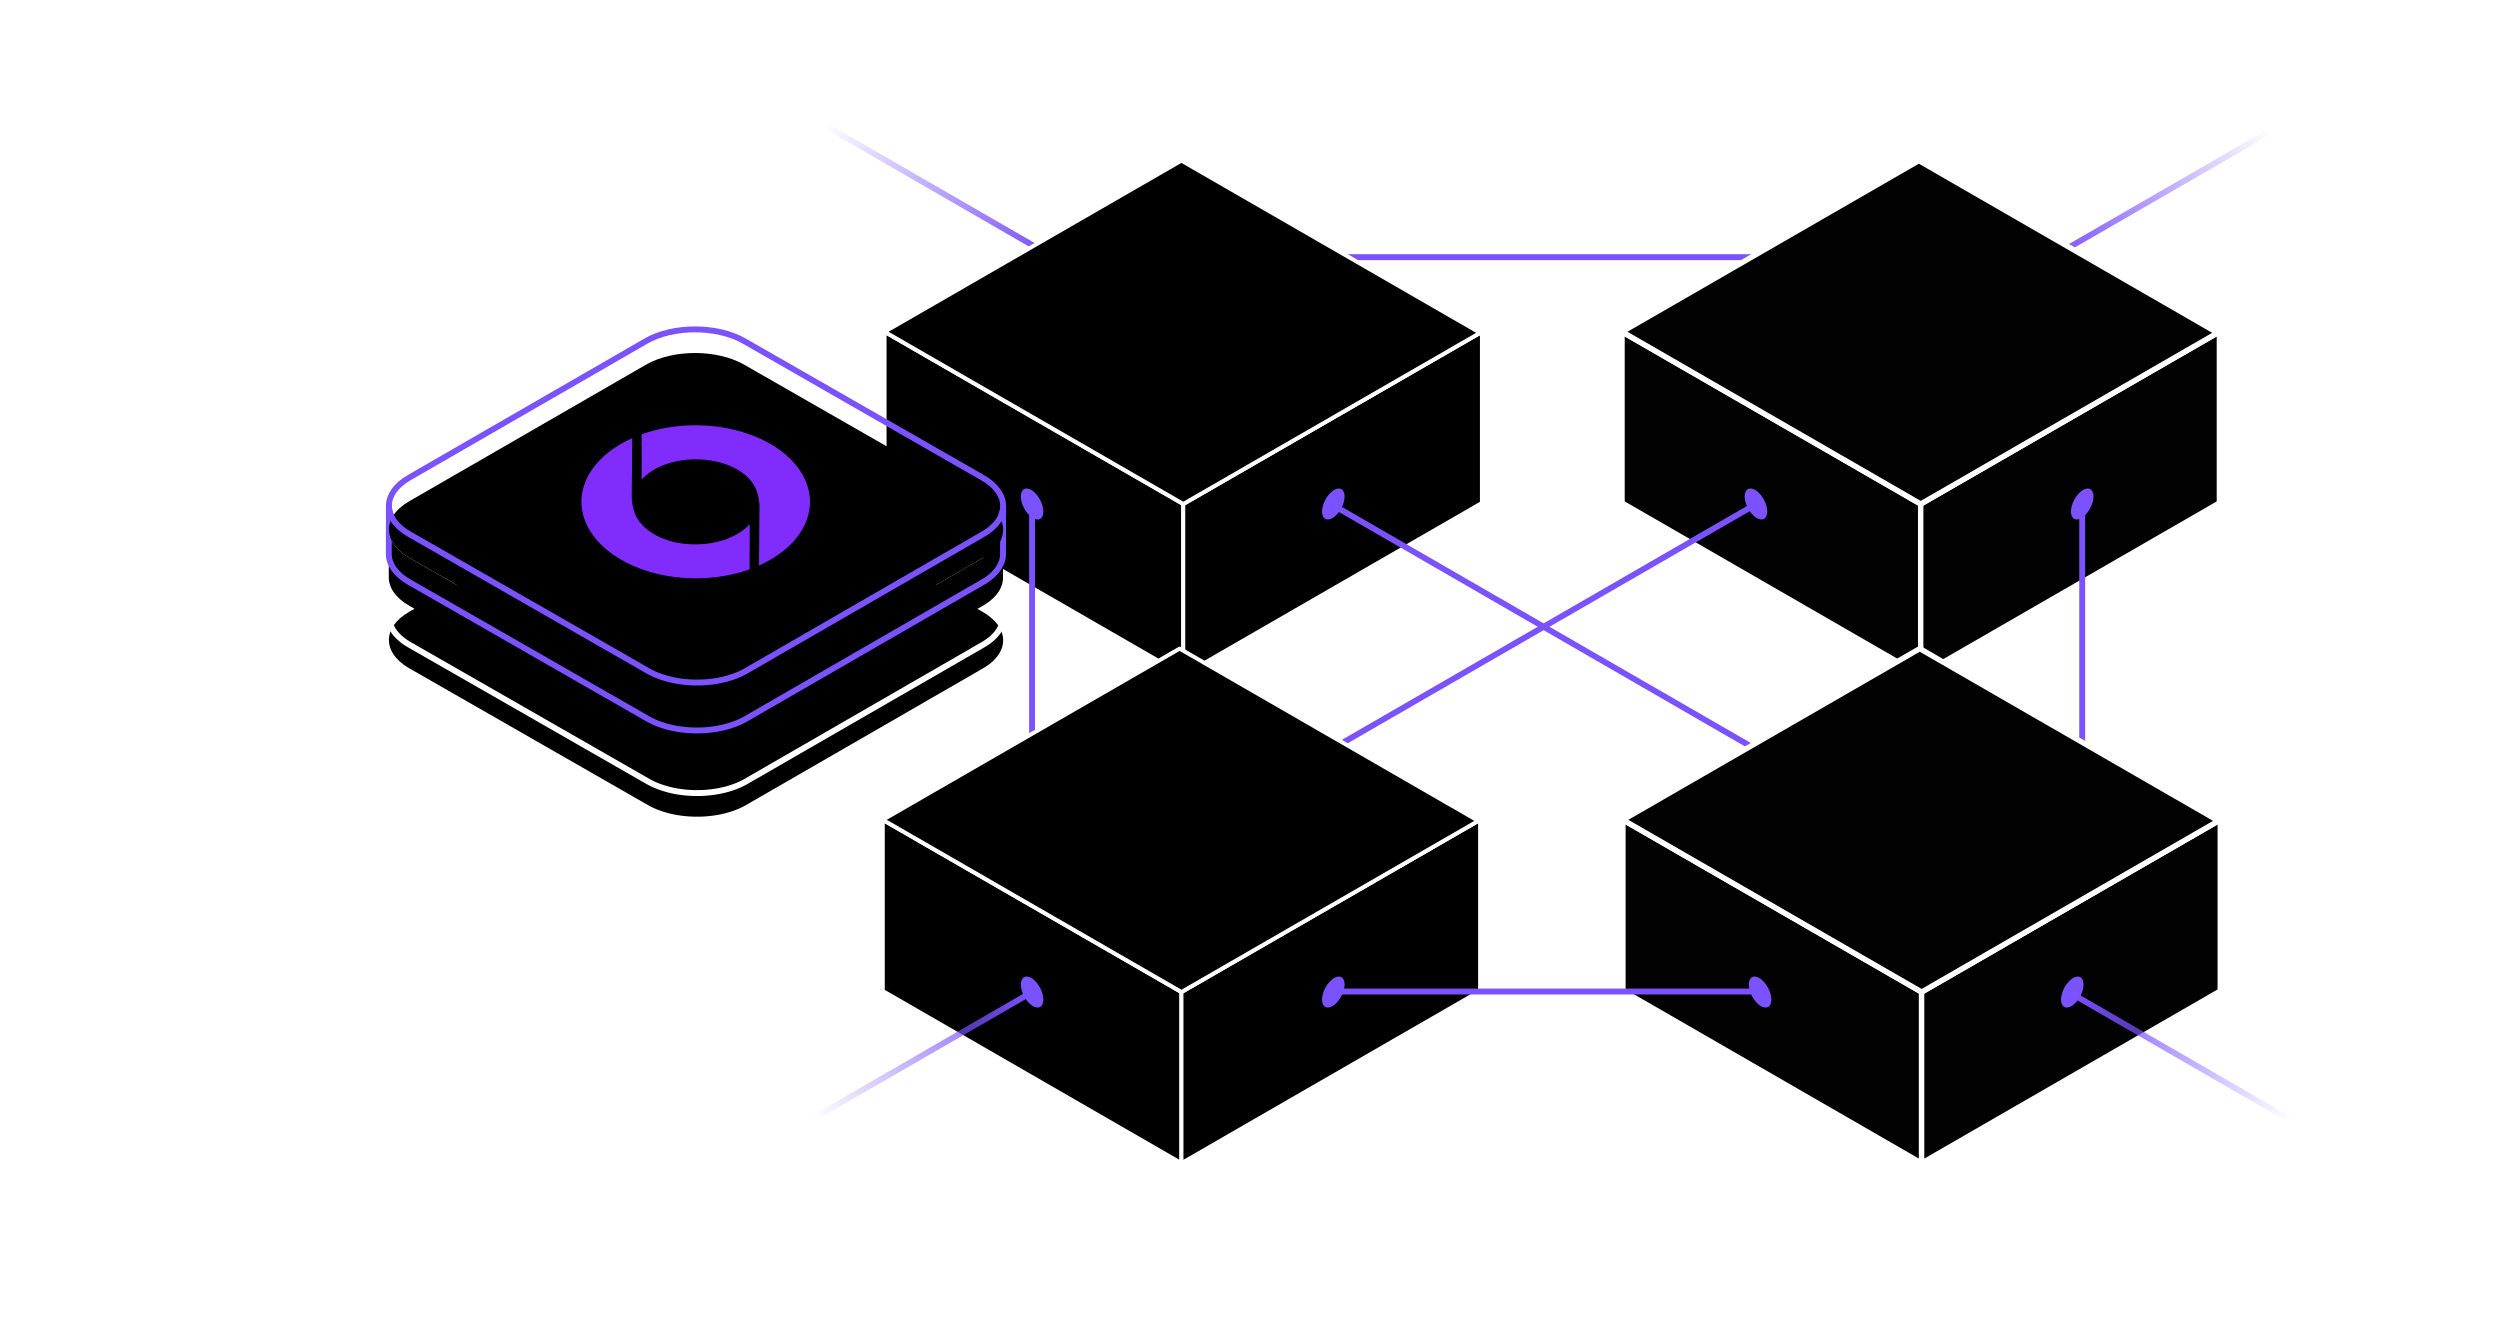
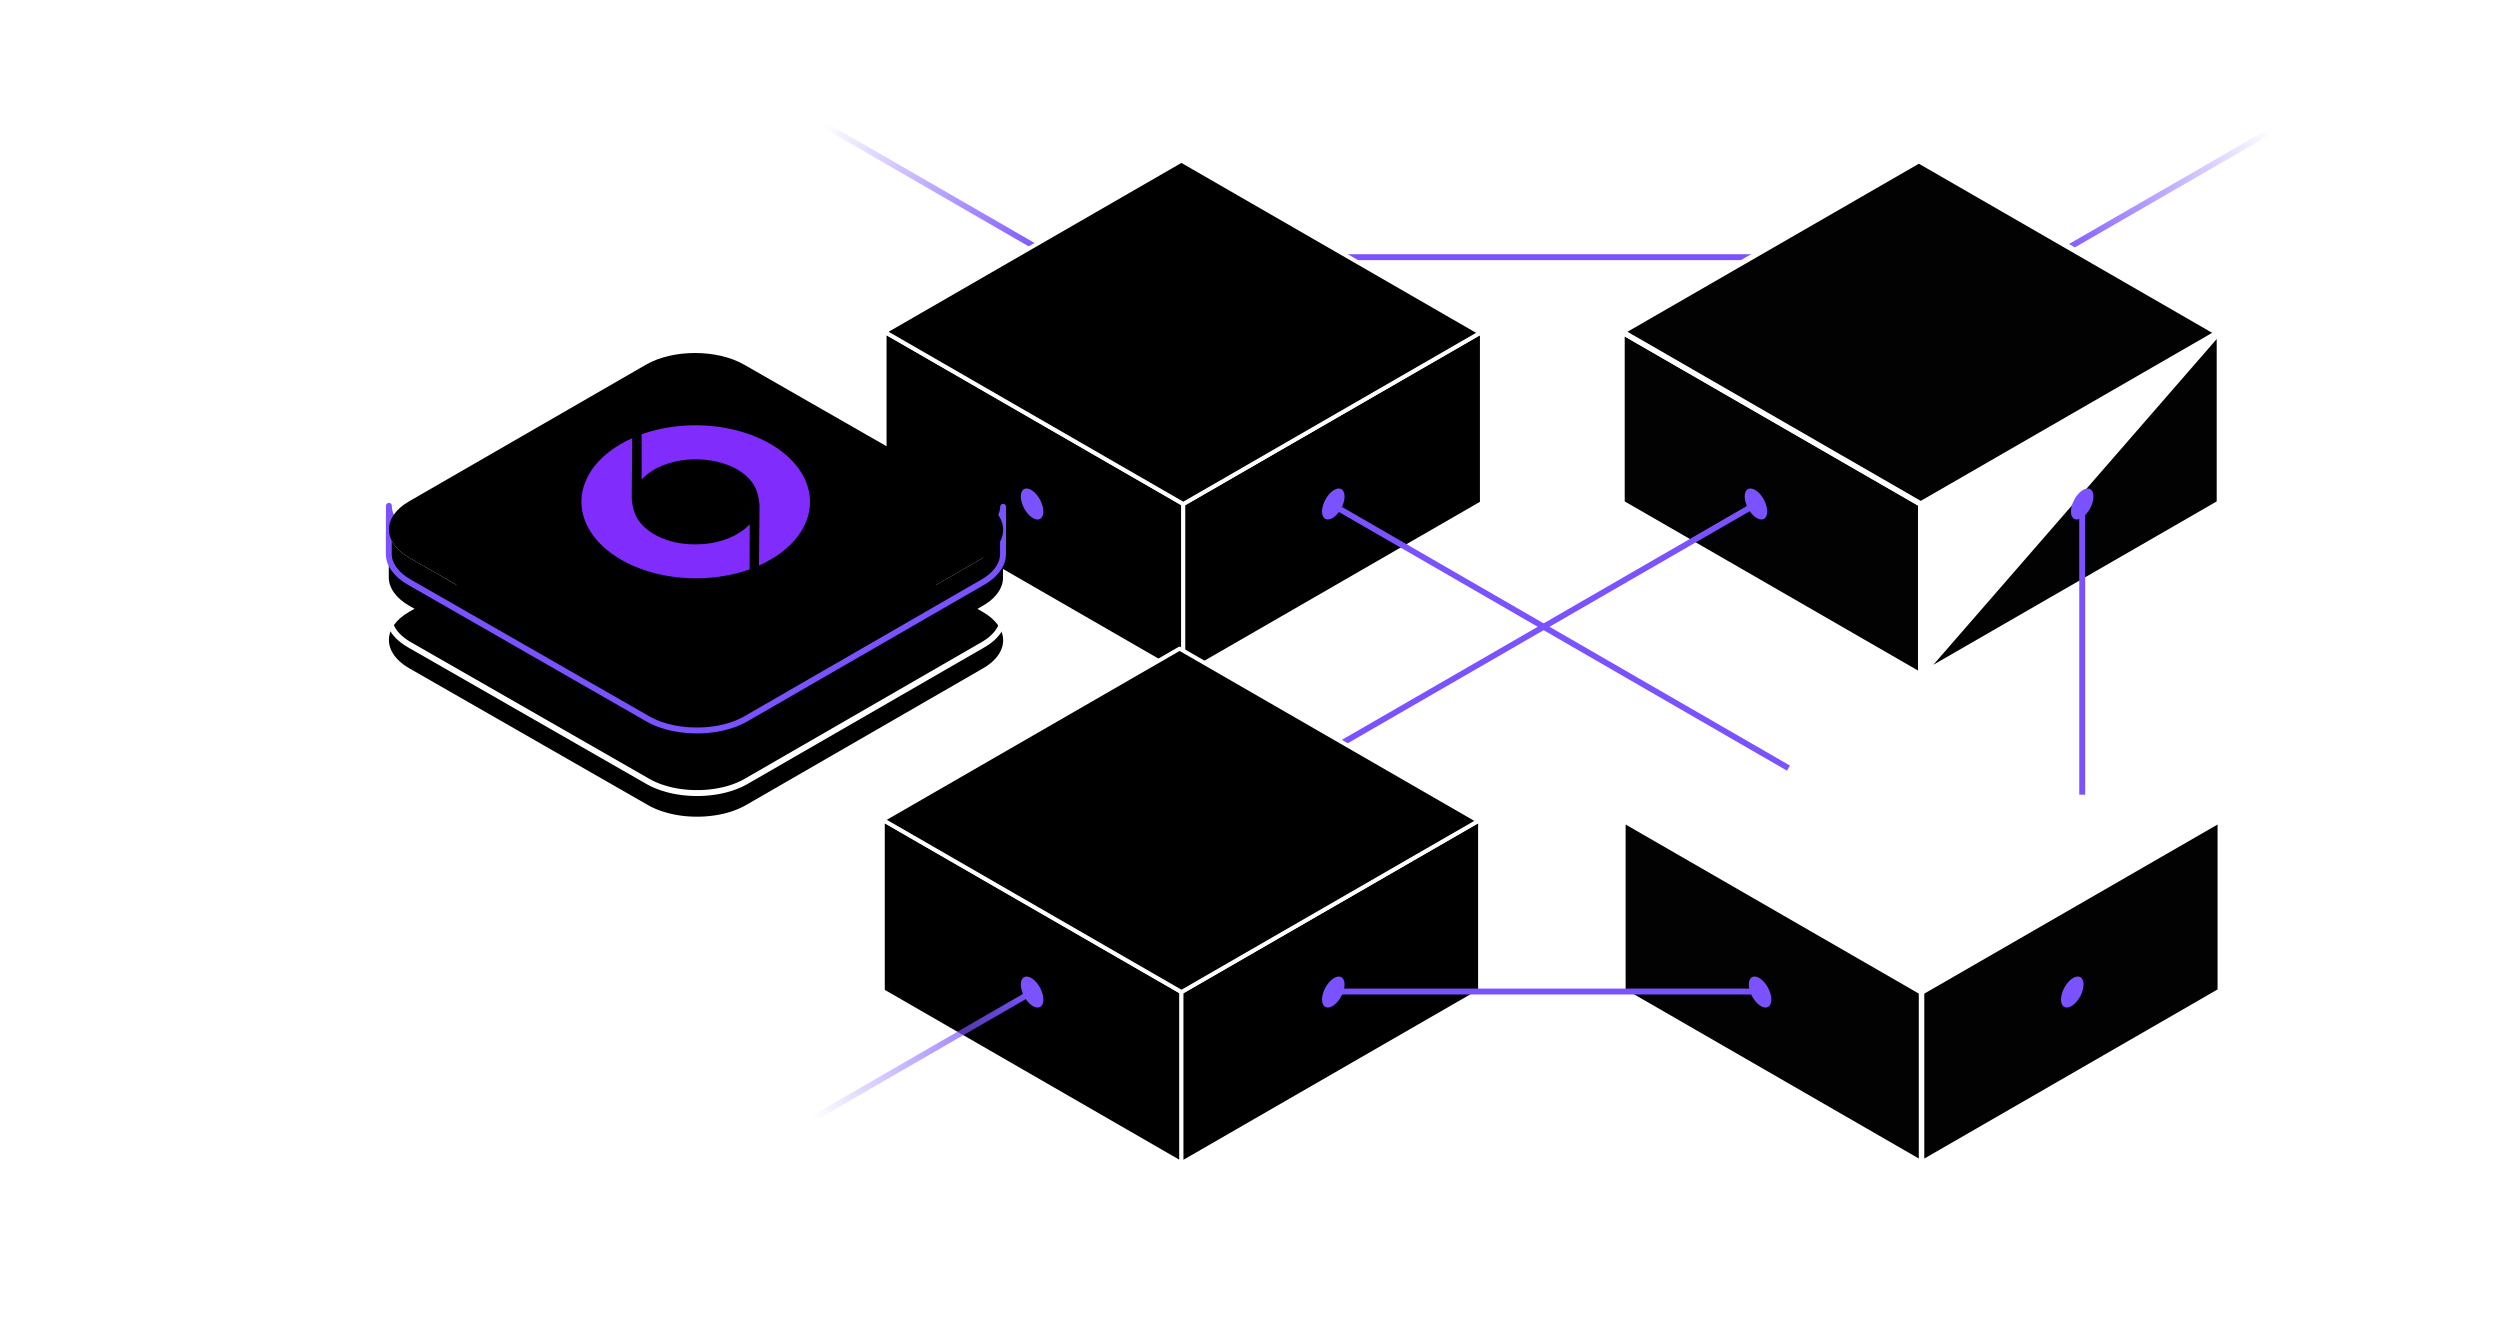
<svg xmlns="http://www.w3.org/2000/svg" width="463" height="248" viewBox="0 0 463 248" fill="none">
  <path d="M244.839 47.629L325.791 47.629" stroke="#7A52FF" stroke-width="1.094" />
  <path d="M425.254 21.525L380.04 47.629" stroke="url(#paint0_linear_10648_9960)" stroke-width="1.094" />
  <path d="M355.711 125.049L300.397 93.152V61.451L355.711 93.348V125.049Z" fill="#020202" stroke="white" stroke-linecap="round" stroke-linejoin="round" />
  <ellipse cx="2.511" cy="2.511" rx="2.511" ry="2.511" transform="matrix(0.832 0.555 0 1 323.114 89.437)" fill="#7A52FF" />
  <path d="M239.897 142.625L325.894 92.975" stroke="#7A52FF" stroke-width="1.094" />
-   <path d="M411.032 93.152L355.711 125.049V93.348L411.032 61.451V93.152Z" fill="#020202" stroke="white" stroke-linecap="round" stroke-linejoin="round" />
+   <path d="M411.032 93.152L355.711 125.049L411.032 61.451V93.152Z" fill="#020202" stroke="white" stroke-linecap="round" stroke-linejoin="round" />
  <ellipse cx="2.511" cy="2.511" rx="2.511" ry="2.511" transform="matrix(0.832 -0.555 0 1 383.536 92.223)" fill="#7A52FF" />
  <path d="M385.626 94.247V147.175" stroke="#7A52FF" stroke-width="1.094" />
  <path d="M355.725 93.341L300.404 61.444L355.375 29.743L410.696 61.64L355.725 93.341Z" fill="#020202" stroke="white" stroke-linecap="round" stroke-linejoin="round" />
  <path d="M148.016 20.465L193.23 46.569" stroke="url(#paint1_linear_10648_9960)" stroke-width="1.094" />
  <path d="M219.139 125.049L163.818 93.152V61.451L219.139 93.348V125.049Z" fill="black" stroke="white" stroke-width="0.744" stroke-linecap="round" stroke-linejoin="round" />
  <ellipse cx="2.511" cy="2.511" rx="2.511" ry="2.511" transform="matrix(0.832 0.555 0 1 189.052 89.437)" fill="#7A52FF" />
-   <path d="M191.141 93.341V146.269" stroke="#7A52FF" stroke-width="1.094" />
  <path d="M274.454 93.152L219.14 125.049V93.348L274.454 61.451V93.152Z" fill="black" stroke="white" stroke-width="0.744" stroke-linecap="round" stroke-linejoin="round" />
  <ellipse cx="2.511" cy="2.511" rx="2.511" ry="2.511" transform="matrix(0.832 -0.555 0 1 244.839 92.223)" fill="#7A52FF" />
  <path d="M246.82 93.528L331.225 142.259" stroke="#7A52FF" stroke-width="1.094" />
  <path d="M219.146 93.341L163.832 61.444L218.796 29.743L274.117 61.64L219.146 93.341Z" fill="black" stroke="white" stroke-width="0.744" stroke-linecap="round" stroke-linejoin="round" />
  <path d="M355.88 215.433L300.566 183.536V151.835L355.88 183.732V215.433Z" fill="#020202" stroke="white" stroke-linecap="round" stroke-linejoin="round" />
  <ellipse cx="2.511" cy="2.511" rx="2.511" ry="2.511" transform="matrix(0.832 0.555 0 1 323.875 179.821)" fill="#7A52FF" />
  <path d="M411.193 183.536L355.879 215.433V183.732L411.193 151.835V183.536Z" fill="#020202" stroke="white" stroke-linecap="round" stroke-linejoin="round" />
  <ellipse cx="2.511" cy="2.511" rx="2.511" ry="2.511" transform="matrix(0.832 -0.555 0 1 381.697 182.607)" fill="#7A52FF" />
-   <path d="M429.001 210.206L383.787 184.101" stroke="url(#paint2_linear_10648_9960)" stroke-width="1.094" />
-   <path d="M355.886 183.726L300.572 151.829L355.542 120.128L410.856 152.025L355.886 183.726Z" fill="#020202" stroke="white" stroke-linecap="round" stroke-linejoin="round" />
  <path d="M218.803 215.434L163.489 183.536V151.835L218.803 183.733V215.434Z" fill="black" stroke="white" stroke-width="0.744" stroke-linecap="round" stroke-linejoin="round" />
  <ellipse cx="2.511" cy="2.511" rx="2.511" ry="2.511" transform="matrix(0.832 0.555 0 1 189.056 179.821)" fill="#7A52FF" />
  <path d="M145.932 209.83L191.146 183.725" stroke="url(#paint3_linear_10648_9960)" stroke-width="1.094" />
  <path d="M274.117 183.536L218.803 215.434V183.733L274.117 151.835V183.536Z" fill="black" stroke="white" stroke-width="0.744" stroke-linecap="round" stroke-linejoin="round" />
  <ellipse cx="2.511" cy="2.511" rx="2.511" ry="2.511" transform="matrix(0.832 -0.555 0 1 244.84 182.607)" fill="#7A52FF" />
  <path d="M218.81 183.725L163.496 151.828L218.466 120.127L273.78 152.024L218.81 183.725Z" fill="black" stroke="white" stroke-width="0.744" stroke-linecap="round" stroke-linejoin="round" />
  <path d="M247.648 183.633H325.204" stroke="#7A52FF" stroke-width="1.094" />
  <g filter="url(#filter0_i_10648_9960)">
    <path d="M185.782 114.212C185.782 114.271 185.782 114.33 185.777 114.388C185.775 114.443 185.771 114.495 185.767 114.547V114.552C185.767 114.552 185.767 114.569 185.764 114.578C185.76 114.639 185.753 114.7 185.745 114.761C185.745 114.772 185.745 114.78 185.74 114.791C185.736 114.828 185.729 114.868 185.723 114.905C185.718 114.937 185.712 114.972 185.705 115.005C185.701 115.031 185.696 115.055 185.69 115.081C185.69 115.085 185.69 115.088 185.69 115.092C185.679 115.146 185.666 115.203 185.652 115.257C185.652 115.26 185.65 115.264 185.65 115.268C185.646 115.286 185.641 115.303 185.635 115.323C185.635 115.327 185.633 115.329 185.633 115.334C185.626 115.362 185.62 115.39 185.611 115.419C185.609 115.423 185.606 115.427 185.606 115.432C185.573 115.547 185.534 115.662 185.49 115.776C185.446 115.898 185.394 116.017 185.339 116.135C185.315 116.183 185.293 116.231 185.268 116.279C185.236 116.346 185.2 116.412 185.163 116.475C185.159 116.483 185.152 116.494 185.148 116.503C185.121 116.549 185.095 116.592 185.069 116.636C185.067 116.638 185.067 116.642 185.064 116.645C185.036 116.69 185.007 116.736 184.977 116.782C184.968 116.799 184.957 116.817 184.946 116.832C184.939 116.843 184.931 116.854 184.924 116.865C184.902 116.897 184.878 116.928 184.856 116.96C184.808 117.034 184.753 117.106 184.698 117.178C184.691 117.185 184.687 117.193 184.683 117.2L184.672 117.211C184.672 117.211 184.67 117.215 184.667 117.217C184.661 117.226 184.654 117.235 184.645 117.244C184.632 117.263 184.617 117.283 184.601 117.3C184.503 117.424 184.4 117.544 184.288 117.664L184.215 117.742C184.202 117.757 184.189 117.771 184.176 117.784L184.123 117.836C184.108 117.853 184.092 117.869 184.077 117.884C183.998 117.962 183.917 118.041 183.831 118.119C183.792 118.154 183.752 118.189 183.713 118.224C183.693 118.241 183.673 118.258 183.654 118.276C183.634 118.293 183.612 118.311 183.592 118.328C183.573 118.348 183.551 118.365 183.531 118.38C183.511 118.398 183.489 118.415 183.469 118.433C183.419 118.474 183.368 118.513 183.316 118.555H183.314C183.303 118.565 183.289 118.574 183.279 118.585C183.224 118.629 183.167 118.672 183.107 118.716C183.099 118.72 183.09 118.729 183.079 118.735C183.026 118.774 182.974 118.812 182.921 118.851C182.917 118.853 182.912 118.857 182.908 118.859C182.906 118.862 182.903 118.862 182.903 118.862C182.899 118.866 182.895 118.866 182.892 118.868C182.886 118.875 182.879 118.879 182.873 118.886H182.87C182.796 118.938 182.719 118.99 182.64 119.042C182.592 119.073 182.546 119.103 182.497 119.134C182.469 119.153 182.44 119.171 182.412 119.186C182.392 119.199 182.375 119.21 182.355 119.223C182.329 119.241 182.3 119.258 182.271 119.275C182.247 119.288 182.225 119.302 182.201 119.317C182.151 119.347 182.098 119.378 182.045 119.408L138.183 144.71C138.102 144.755 138.021 144.803 137.937 144.847C137.861 144.89 137.782 144.932 137.705 144.971C137.624 145.014 137.54 145.056 137.459 145.097C137.376 145.139 137.292 145.178 137.209 145.217C137.172 145.234 137.137 145.252 137.099 145.269C137.082 145.276 137.064 145.284 137.047 145.293C136.974 145.326 136.902 145.359 136.829 145.389C136.715 145.439 136.599 145.487 136.483 145.535C136.292 145.613 136.097 145.687 135.899 145.757C135.809 145.79 135.719 145.82 135.627 145.853C135.539 145.883 135.449 145.912 135.359 145.942C135.335 145.949 135.309 145.957 135.283 145.966C135.21 145.988 135.14 146.01 135.068 146.031C135.028 146.045 134.991 146.055 134.951 146.066C134.826 146.103 134.701 146.138 134.576 146.173C134.458 146.203 134.341 146.234 134.223 146.264C134.203 146.269 134.183 146.275 134.164 146.28C133.896 146.345 133.624 146.406 133.35 146.46C133.26 146.48 133.172 146.497 133.082 146.515C133.029 146.524 132.977 146.532 132.924 146.543C132.788 146.567 132.65 146.591 132.512 146.611C132.391 146.633 132.27 146.65 132.147 146.665C131.989 146.689 131.832 146.709 131.671 146.726C131.586 146.737 131.498 146.748 131.41 146.754C131.355 146.761 131.301 146.768 131.246 146.772C131.022 146.796 130.796 146.813 130.57 146.829C130.333 146.844 130.094 146.857 129.855 146.866C129.85 146.863 129.846 146.866 129.842 146.866C129.488 146.876 129.137 146.879 128.784 146.874C128.635 146.872 128.486 146.87 128.336 146.863C128.286 146.863 128.236 146.861 128.183 146.859C128.126 146.857 128.067 146.852 128.01 146.85C127.992 146.85 127.977 146.848 127.959 146.848C127.834 146.842 127.709 146.835 127.584 146.826C127.569 146.826 127.555 146.824 127.54 146.824C127.523 146.822 127.507 146.822 127.49 146.82C127.408 146.815 127.327 146.809 127.248 146.802C127.244 146.8 127.239 146.8 127.235 146.8C127.15 146.794 127.064 146.785 126.981 146.776C126.956 146.774 126.932 146.772 126.908 146.77C126.818 146.761 126.728 146.752 126.638 146.744C126.619 146.739 126.601 146.737 126.583 146.735C126.504 146.726 126.426 146.717 126.349 146.707C126.333 146.707 126.318 146.704 126.303 146.702C126.105 146.676 125.908 146.65 125.712 146.619C125.517 146.589 125.322 146.554 125.129 146.519C125.105 146.515 125.081 146.511 125.056 146.506C124.962 146.489 124.87 146.471 124.778 146.452L124.62 146.419C124.58 146.41 124.541 146.402 124.501 146.393C124.317 146.352 124.137 146.31 123.955 146.264C123.861 146.241 123.764 146.217 123.668 146.19C123.308 146.095 122.95 145.988 122.604 145.872C122.492 145.835 122.382 145.796 122.272 145.757C122.182 145.724 122.092 145.692 122.002 145.657C121.917 145.624 121.831 145.592 121.748 145.559C121.656 145.522 121.564 145.485 121.474 145.446C121.386 145.409 121.3 145.372 121.215 145.335C121.127 145.295 121.044 145.256 120.958 145.217C120.894 145.189 120.833 145.158 120.769 145.128C120.715 145.102 120.66 145.075 120.607 145.047C120.493 144.99 120.381 144.932 120.271 144.871C120.173 144.818 120.074 144.764 119.977 144.71L75.825 119.406C74.954 118.907 74.233 118.354 73.662 117.768C73.506 117.607 73.362 117.444 73.228 117.281C73.14 117.169 73.054 117.058 72.975 116.947C72.857 116.78 72.749 116.61 72.653 116.438C72.589 116.322 72.53 116.209 72.475 116.091C72.175 115.456 72.025 114.802 72.025 114.149C72.025 112.263 73.272 110.379 75.766 108.94L119.629 83.638C124.64 80.749 132.79 80.749 137.832 83.638L181.984 108.94C184.523 110.394 185.788 112.304 185.782 114.21V114.212Z" fill="black" />
  </g>
  <path d="M185.782 114.212C185.782 114.271 185.782 114.33 185.777 114.388C185.775 114.443 185.771 114.495 185.767 114.547V114.552C185.767 114.552 185.767 114.569 185.764 114.578C185.76 114.639 185.753 114.7 185.745 114.761C185.745 114.772 185.745 114.78 185.74 114.791C185.736 114.828 185.729 114.868 185.723 114.905C185.718 114.937 185.712 114.972 185.705 115.005C185.701 115.031 185.696 115.055 185.69 115.081C185.69 115.085 185.69 115.088 185.69 115.092C185.679 115.146 185.666 115.203 185.652 115.257C185.652 115.26 185.65 115.264 185.65 115.268C185.646 115.286 185.641 115.303 185.635 115.323C185.635 115.327 185.633 115.329 185.633 115.334C185.626 115.362 185.62 115.39 185.611 115.419C185.609 115.423 185.606 115.427 185.606 115.432C185.573 115.547 185.534 115.662 185.49 115.776C185.446 115.898 185.394 116.017 185.339 116.135C185.315 116.183 185.293 116.231 185.268 116.279C185.236 116.346 185.2 116.412 185.163 116.475C185.159 116.483 185.152 116.494 185.148 116.503C185.121 116.549 185.095 116.592 185.069 116.636C185.067 116.638 185.067 116.642 185.064 116.645C185.036 116.69 185.007 116.736 184.977 116.782C184.968 116.799 184.957 116.817 184.946 116.832C184.939 116.843 184.931 116.854 184.924 116.865C184.902 116.897 184.878 116.928 184.856 116.96C184.808 117.034 184.753 117.106 184.698 117.178C184.691 117.185 184.687 117.193 184.683 117.2L184.672 117.211C184.672 117.211 184.67 117.215 184.667 117.217C184.661 117.226 184.654 117.235 184.645 117.244C184.632 117.263 184.617 117.283 184.601 117.3C184.503 117.424 184.4 117.544 184.288 117.664L184.215 117.742C184.202 117.757 184.189 117.771 184.176 117.784L184.123 117.836C184.108 117.853 184.092 117.869 184.077 117.884C183.998 117.962 183.917 118.041 183.831 118.119C183.792 118.154 183.752 118.189 183.713 118.224C183.693 118.241 183.673 118.258 183.654 118.276C183.634 118.293 183.612 118.311 183.592 118.328C183.573 118.348 183.551 118.365 183.531 118.38C183.511 118.398 183.489 118.415 183.469 118.433C183.419 118.474 183.368 118.513 183.316 118.555H183.314C183.303 118.565 183.289 118.574 183.279 118.585C183.224 118.629 183.167 118.672 183.107 118.716C183.099 118.72 183.09 118.729 183.079 118.735C183.026 118.774 182.974 118.812 182.921 118.851C182.917 118.853 182.912 118.857 182.908 118.859C182.906 118.862 182.903 118.862 182.903 118.862C182.899 118.866 182.895 118.866 182.892 118.868C182.886 118.875 182.879 118.879 182.873 118.886H182.87C182.796 118.938 182.719 118.99 182.64 119.042C182.592 119.073 182.546 119.103 182.497 119.134C182.469 119.153 182.44 119.171 182.412 119.186C182.392 119.199 182.375 119.21 182.355 119.223C182.329 119.241 182.3 119.258 182.271 119.275C182.247 119.288 182.225 119.302 182.201 119.317C182.151 119.347 182.098 119.378 182.045 119.408L138.183 144.71C138.102 144.755 138.021 144.803 137.937 144.847C137.861 144.89 137.782 144.932 137.705 144.971C137.624 145.014 137.54 145.056 137.459 145.097C137.376 145.139 137.292 145.178 137.209 145.217C137.172 145.234 137.137 145.252 137.099 145.269C137.082 145.276 137.064 145.284 137.047 145.293C136.974 145.326 136.902 145.359 136.829 145.389C136.715 145.439 136.599 145.487 136.483 145.535C136.292 145.613 136.097 145.687 135.899 145.757C135.809 145.79 135.719 145.82 135.627 145.853C135.539 145.883 135.449 145.912 135.359 145.942C135.335 145.949 135.309 145.957 135.283 145.966C135.21 145.988 135.14 146.01 135.068 146.031C135.028 146.045 134.991 146.055 134.951 146.066C134.826 146.103 134.701 146.138 134.576 146.173C134.458 146.203 134.341 146.234 134.223 146.264C134.203 146.269 134.183 146.275 134.164 146.28C133.896 146.345 133.624 146.406 133.35 146.46C133.26 146.48 133.172 146.497 133.082 146.515C133.029 146.524 132.977 146.532 132.924 146.543C132.788 146.567 132.65 146.591 132.512 146.611C132.391 146.633 132.27 146.65 132.147 146.665C131.989 146.689 131.832 146.709 131.671 146.726C131.586 146.737 131.498 146.748 131.41 146.754C131.355 146.761 131.301 146.768 131.246 146.772C131.022 146.796 130.796 146.813 130.57 146.829C130.333 146.844 130.094 146.857 129.855 146.866C129.85 146.863 129.846 146.866 129.842 146.866C129.488 146.876 129.137 146.879 128.784 146.874C128.635 146.872 128.486 146.87 128.336 146.863C128.286 146.863 128.236 146.861 128.183 146.859C128.126 146.857 128.067 146.852 128.01 146.85C127.992 146.85 127.977 146.848 127.959 146.848C127.834 146.842 127.709 146.835 127.584 146.826C127.569 146.826 127.555 146.824 127.54 146.824C127.523 146.822 127.507 146.822 127.49 146.82C127.408 146.815 127.327 146.809 127.248 146.802C127.244 146.8 127.239 146.8 127.235 146.8C127.15 146.794 127.064 146.785 126.981 146.776C126.956 146.774 126.932 146.772 126.908 146.77C126.818 146.761 126.728 146.752 126.638 146.744C126.619 146.739 126.601 146.737 126.583 146.735C126.504 146.726 126.426 146.717 126.349 146.707C126.333 146.707 126.318 146.704 126.303 146.702C126.105 146.676 125.908 146.65 125.712 146.619C125.517 146.589 125.322 146.554 125.129 146.519C125.105 146.515 125.081 146.511 125.056 146.506C124.962 146.489 124.87 146.471 124.778 146.452L124.62 146.419C124.58 146.41 124.541 146.402 124.501 146.393C124.317 146.352 124.137 146.31 123.955 146.264C123.861 146.241 123.764 146.217 123.668 146.19C123.308 146.095 122.95 145.988 122.604 145.872C122.492 145.835 122.382 145.796 122.272 145.757C122.182 145.724 122.092 145.692 122.002 145.657C121.917 145.624 121.831 145.592 121.748 145.559C121.656 145.522 121.564 145.485 121.474 145.446C121.386 145.409 121.3 145.372 121.215 145.335C121.127 145.295 121.044 145.256 120.958 145.217C120.894 145.189 120.833 145.158 120.769 145.128C120.715 145.102 120.66 145.075 120.607 145.047C120.493 144.99 120.381 144.932 120.271 144.871C120.173 144.818 120.074 144.764 119.977 144.71L75.825 119.406C74.954 118.907 74.233 118.354 73.662 117.768C73.506 117.607 73.362 117.444 73.228 117.281C73.14 117.169 73.054 117.058 72.975 116.947C72.857 116.78 72.749 116.61 72.653 116.438C72.589 116.322 72.53 116.209 72.475 116.091C72.175 115.456 72.025 114.802 72.025 114.149C72.025 112.263 73.272 110.379 75.766 108.94L119.629 83.638C124.64 80.749 132.79 80.749 137.832 83.638L181.984 108.94C184.523 110.394 185.788 112.304 185.782 114.21V114.212Z" stroke="white" stroke-width="1.094" stroke-miterlimit="10" stroke-linejoin="round" />
  <g filter="url(#filter1_i_10648_9960)">
    <path d="M185.782 93.857V93.876L185.777 95.074L185.757 102.618C185.757 102.644 185.757 102.672 185.755 102.698V102.729C185.753 102.783 185.751 102.838 185.747 102.892C185.744 102.938 185.74 102.984 185.736 103.029C185.725 103.156 185.705 103.282 185.683 103.408C185.678 103.423 185.676 103.439 185.672 103.454C185.67 103.469 185.668 103.482 185.663 103.498C185.615 103.728 185.549 103.955 185.463 104.181C185.371 104.427 185.257 104.669 185.119 104.909C184.972 105.168 184.801 105.423 184.601 105.671C184.544 105.743 184.483 105.817 184.421 105.889C184.301 106.028 184.173 106.167 184.035 106.303C183.967 106.372 183.895 106.44 183.822 106.507C183.818 106.514 183.811 106.518 183.805 106.522C183.574 106.736 183.322 106.941 183.05 107.141C182.921 107.237 182.787 107.33 182.646 107.424C182.506 107.518 182.361 107.611 182.21 107.701C182.199 107.707 182.186 107.714 182.175 107.72C182.122 107.753 182.069 107.783 182.017 107.814L138.154 133.115C138.047 133.176 137.939 133.237 137.827 133.296C137.737 133.346 137.645 133.394 137.551 133.442C137.329 133.555 137.101 133.662 136.869 133.764C136.803 133.795 136.735 133.823 136.667 133.851C136.493 133.925 136.318 133.995 136.14 134.063C136.077 134.089 136.011 134.113 135.945 134.134C135.743 134.208 135.539 134.28 135.333 134.346C135.039 134.441 134.74 134.529 134.438 134.607C134.368 134.627 134.297 134.646 134.227 134.661C134.216 134.666 134.205 134.668 134.194 134.67L133.321 134.866C133.213 134.89 133.104 134.912 132.994 134.929C132.961 134.936 132.928 134.942 132.895 134.947C132.762 134.973 132.625 134.995 132.489 135.016C132.13 135.073 131.77 135.121 131.406 135.158C131.355 135.164 131.305 135.169 131.254 135.173C131.14 135.186 131.026 135.197 130.912 135.206C130.789 135.217 130.666 135.225 130.541 135.234L129.826 135.269C129.675 135.273 129.525 135.278 129.374 135.28C129.084 135.284 128.795 135.282 128.507 135.276C128.488 135.276 128.466 135.276 128.446 135.273L127.555 135.232C127.45 135.225 127.345 135.217 127.239 135.208C127.147 135.201 127.053 135.193 126.961 135.182C126.943 135.182 126.925 135.182 126.91 135.178L125.997 135.071H125.989C125.892 135.056 125.796 135.043 125.699 135.027C125.499 134.997 125.302 134.962 125.104 134.925C125.004 134.907 124.903 134.888 124.804 134.866C124.773 134.862 124.742 134.855 124.712 134.847C124.688 134.842 124.663 134.838 124.639 134.833C124.549 134.814 124.459 134.796 124.372 134.775C124.258 134.751 124.146 134.725 124.034 134.696C123.922 134.67 123.81 134.642 123.7 134.611C123.588 134.583 123.479 134.553 123.369 134.522C123.268 134.494 123.167 134.465 123.066 134.433C122.974 134.407 122.884 134.378 122.794 134.348C122.608 134.291 122.426 134.228 122.243 134.163C122.154 134.13 122.066 134.097 121.976 134.063C121.919 134.043 121.862 134.021 121.807 133.999C121.792 133.993 121.778 133.986 121.765 133.982C121.658 133.941 121.55 133.897 121.445 133.851C121.397 133.832 121.351 133.812 121.302 133.79C121.177 133.736 121.052 133.679 120.929 133.623C120.896 133.607 120.863 133.592 120.831 133.575C120.699 133.514 120.567 133.448 120.438 133.379C120.398 133.361 120.359 133.342 120.322 133.32C120.194 133.255 120.071 133.185 119.949 133.115L75.799 107.812C73.263 106.357 71.994 104.449 72.001 102.542L72.025 93.678C72.025 94.331 72.174 94.985 72.475 95.621C72.528 95.738 72.587 95.851 72.653 95.967C72.749 96.139 72.857 96.309 72.975 96.476C73.054 96.588 73.14 96.698 73.227 96.81C73.361 96.973 73.506 97.136 73.662 97.297C74.232 97.883 74.954 98.436 75.825 98.935L119.975 124.236C120.071 124.291 120.17 124.345 120.269 124.398C120.379 124.459 120.49 124.517 120.605 124.574C120.657 124.602 120.712 124.628 120.767 124.655C120.831 124.685 120.892 124.716 120.956 124.744C121.041 124.783 121.125 124.822 121.212 124.861C121.298 124.898 121.383 124.935 121.471 124.973C121.561 125.012 121.653 125.049 121.745 125.086C121.774 125.099 121.803 125.11 121.831 125.121C121.886 125.142 121.943 125.164 122 125.184C122.088 125.219 122.178 125.253 122.27 125.284C122.38 125.323 122.489 125.362 122.601 125.399C122.862 125.489 123.125 125.569 123.395 125.645C123.485 125.672 123.575 125.696 123.665 125.717C123.76 125.746 123.856 125.77 123.953 125.791C124.133 125.839 124.315 125.881 124.499 125.92C124.538 125.929 124.578 125.937 124.617 125.946C124.657 125.955 124.696 125.963 124.738 125.972C124.751 125.974 124.762 125.976 124.775 125.979C124.868 125.998 124.96 126.016 125.054 126.033C125.078 126.037 125.102 126.042 125.126 126.046C125.319 126.081 125.515 126.116 125.71 126.146C125.809 126.164 125.905 126.177 126.004 126.19C126.006 126.19 126.011 126.19 126.013 126.192C126.109 126.205 126.204 126.218 126.3 126.229C126.316 126.231 126.331 126.233 126.346 126.233C126.423 126.244 126.502 126.253 126.581 126.262C126.599 126.264 126.616 126.266 126.636 126.27C126.833 126.292 127.033 126.312 127.233 126.327C127.237 126.327 127.241 126.327 127.246 126.329C127.252 126.329 127.259 126.331 127.266 126.331C127.34 126.338 127.413 126.342 127.487 126.347C127.505 126.349 127.52 126.349 127.538 126.351C127.553 126.351 127.566 126.353 127.581 126.353C127.707 126.362 127.832 126.371 127.957 126.375C127.974 126.375 127.99 126.377 128.007 126.377C128.064 126.379 128.123 126.384 128.18 126.386C128.297 126.392 128.415 126.397 128.534 126.399C128.617 126.401 128.698 126.403 128.782 126.401C129.135 126.408 129.488 126.405 129.839 126.392C129.843 126.392 129.848 126.39 129.852 126.392C130.091 126.384 130.331 126.371 130.568 126.355C130.793 126.34 131.019 126.323 131.243 126.299C131.254 126.299 131.267 126.299 131.278 126.297C131.322 126.292 131.364 126.288 131.408 126.281C131.496 126.275 131.583 126.264 131.669 126.253C131.829 126.236 131.987 126.216 132.145 126.192C132.268 126.177 132.389 126.159 132.509 126.138C132.647 126.118 132.786 126.094 132.922 126.07C132.974 126.059 133.027 126.051 133.08 126.042C133.17 126.024 133.257 126.007 133.347 125.987C133.622 125.933 133.894 125.874 134.161 125.807C134.181 125.802 134.201 125.796 134.221 125.791C134.339 125.761 134.455 125.73 134.574 125.7C134.699 125.667 134.824 125.632 134.949 125.593C135.061 125.563 135.171 125.528 135.28 125.493C135.307 125.484 135.333 125.476 135.357 125.469H135.359C135.449 125.441 135.537 125.41 135.625 125.38C135.717 125.349 135.807 125.319 135.897 125.284C136.094 125.214 136.289 125.14 136.48 125.062C136.599 125.014 136.713 124.966 136.827 124.916C136.899 124.885 136.972 124.853 137.044 124.82C137.062 124.811 137.079 124.803 137.097 124.796C137.134 124.779 137.169 124.761 137.207 124.744C137.29 124.705 137.373 124.665 137.457 124.624C137.538 124.583 137.621 124.541 137.702 124.498C137.779 124.459 137.858 124.417 137.935 124.374C138.018 124.33 138.1 124.282 138.181 124.236L182.043 98.935C182.096 98.905 182.148 98.874 182.199 98.844C182.223 98.828 182.245 98.815 182.269 98.802C182.298 98.785 182.326 98.767 182.352 98.75C182.372 98.737 182.39 98.726 182.409 98.713C182.438 98.698 182.466 98.68 182.495 98.661C182.543 98.63 182.589 98.6 182.638 98.569C182.717 98.517 182.793 98.465 182.868 98.412H182.87C182.87 98.412 182.892 98.397 182.901 98.388C182.901 98.388 182.903 98.388 182.905 98.386C182.91 98.386 182.914 98.38 182.918 98.378C182.971 98.338 183.024 98.301 183.076 98.262C183.087 98.256 183.096 98.247 183.105 98.243C183.164 98.199 183.221 98.156 183.276 98.112C183.287 98.101 183.3 98.092 183.311 98.084H183.313C183.366 98.04 183.416 98.001 183.467 97.96C183.487 97.942 183.509 97.925 183.528 97.907C183.548 97.892 183.57 97.874 183.59 97.855C183.61 97.838 183.631 97.82 183.651 97.803C183.671 97.785 183.691 97.768 183.71 97.75C183.75 97.716 183.789 97.681 183.829 97.646C183.915 97.567 183.996 97.489 184.075 97.411C184.09 97.395 184.105 97.38 184.121 97.363L184.173 97.311C184.187 97.297 184.2 97.284 184.213 97.269L184.285 97.191C184.397 97.071 184.5 96.951 184.599 96.827C184.61 96.816 184.619 96.805 184.628 96.794C184.641 96.777 184.654 96.762 184.665 96.744C184.667 96.744 184.669 96.74 184.669 96.738L184.68 96.727C184.68 96.727 184.689 96.712 184.696 96.705C184.75 96.633 184.805 96.561 184.854 96.487C184.875 96.455 184.9 96.424 184.922 96.391C184.928 96.381 184.937 96.37 184.944 96.359C184.954 96.344 184.965 96.326 184.974 96.309C185.005 96.263 185.033 96.217 185.062 96.171C185.064 96.169 185.064 96.165 185.066 96.163C185.093 96.119 185.119 96.076 185.145 96.03C185.15 96.021 185.156 96.01 185.161 96.002C185.198 95.939 185.233 95.873 185.266 95.806C185.29 95.758 185.312 95.71 185.336 95.662C185.391 95.544 185.444 95.425 185.488 95.303C185.531 95.189 185.571 95.074 185.604 94.959C185.604 94.954 185.606 94.95 185.608 94.945C185.617 94.917 185.624 94.889 185.63 94.861C185.637 94.839 185.643 94.817 185.648 94.795C185.648 94.791 185.65 94.787 185.65 94.784C185.665 94.73 185.676 94.673 185.687 94.619C185.692 94.608 185.694 94.595 185.696 94.584C185.7 94.567 185.703 94.549 185.705 94.532C185.711 94.503 185.718 94.473 185.722 94.445C185.722 94.434 185.725 94.425 185.727 94.416C185.733 94.384 185.738 94.351 185.74 94.318C185.742 94.307 185.742 94.299 185.744 94.288C185.753 94.227 185.76 94.166 185.764 94.105C185.766 94.096 185.766 94.087 185.766 94.079V94.074C185.771 94.059 185.771 94.046 185.771 94.033C185.775 93.998 185.777 93.965 185.777 93.933C185.777 93.926 185.779 93.922 185.777 93.915C185.779 93.896 185.782 93.874 185.782 93.854V93.857Z" fill="black" />
  </g>
  <path d="M185.782 93.857V93.876L185.777 95.074L185.757 102.618C185.757 102.644 185.757 102.672 185.755 102.698V102.729C185.753 102.783 185.751 102.838 185.747 102.892C185.744 102.938 185.74 102.984 185.736 103.029C185.725 103.156 185.705 103.282 185.683 103.408C185.678 103.423 185.676 103.439 185.672 103.454C185.67 103.469 185.668 103.482 185.663 103.498C185.615 103.728 185.549 103.955 185.463 104.181C185.371 104.427 185.257 104.669 185.119 104.909C184.972 105.168 184.801 105.423 184.601 105.671C184.544 105.743 184.483 105.817 184.421 105.889C184.301 106.028 184.173 106.167 184.035 106.303C183.967 106.372 183.895 106.44 183.822 106.507C183.818 106.514 183.811 106.518 183.805 106.522C183.574 106.736 183.322 106.941 183.05 107.141C182.921 107.237 182.787 107.33 182.646 107.424C182.506 107.518 182.361 107.611 182.21 107.701C182.199 107.707 182.186 107.714 182.175 107.72C182.122 107.753 182.069 107.783 182.017 107.814L138.154 133.115C138.047 133.176 137.939 133.237 137.827 133.296C137.737 133.346 137.645 133.394 137.551 133.442C137.329 133.555 137.101 133.662 136.869 133.764C136.803 133.795 136.735 133.823 136.667 133.851C136.493 133.925 136.318 133.995 136.14 134.063C136.077 134.089 136.011 134.113 135.945 134.134C135.743 134.208 135.539 134.28 135.333 134.346C135.039 134.441 134.74 134.529 134.438 134.607C134.368 134.627 134.297 134.646 134.227 134.661C134.216 134.666 134.205 134.668 134.194 134.67L133.321 134.866C133.213 134.89 133.104 134.912 132.994 134.929C132.961 134.936 132.928 134.942 132.895 134.947C132.762 134.973 132.625 134.995 132.489 135.016C132.13 135.073 131.77 135.121 131.406 135.158C131.355 135.164 131.305 135.169 131.254 135.173C131.14 135.186 131.026 135.197 130.912 135.206C130.789 135.217 130.666 135.225 130.541 135.234L129.826 135.269C129.675 135.273 129.525 135.278 129.374 135.28C129.084 135.284 128.795 135.282 128.507 135.276C128.488 135.276 128.466 135.276 128.446 135.273L127.555 135.232C127.45 135.225 127.345 135.217 127.239 135.208C127.147 135.201 127.053 135.193 126.961 135.182C126.943 135.182 126.925 135.182 126.91 135.178L125.997 135.071H125.989C125.892 135.056 125.796 135.043 125.699 135.027C125.499 134.997 125.302 134.962 125.104 134.925C125.004 134.907 124.903 134.888 124.804 134.866C124.773 134.862 124.742 134.855 124.712 134.847C124.688 134.842 124.663 134.838 124.639 134.833C124.549 134.814 124.459 134.796 124.372 134.775C124.258 134.751 124.146 134.725 124.034 134.696C123.922 134.67 123.81 134.642 123.7 134.611C123.588 134.583 123.479 134.553 123.369 134.522C123.268 134.494 123.167 134.465 123.066 134.433C122.974 134.407 122.884 134.378 122.794 134.348C122.608 134.291 122.426 134.228 122.243 134.163C122.154 134.13 122.066 134.097 121.976 134.063C121.919 134.043 121.862 134.021 121.807 133.999C121.792 133.993 121.778 133.986 121.765 133.982C121.658 133.941 121.55 133.897 121.445 133.851C121.397 133.832 121.351 133.812 121.302 133.79C121.177 133.736 121.052 133.679 120.929 133.623C120.896 133.607 120.863 133.592 120.831 133.575C120.699 133.514 120.567 133.448 120.438 133.379C120.398 133.361 120.359 133.342 120.322 133.32C120.194 133.255 120.071 133.185 119.949 133.115L75.799 107.812C73.263 106.357 71.994 104.449 72.001 102.542L72.025 93.678C72.025 94.331 72.174 94.985 72.475 95.621C72.528 95.738 72.587 95.851 72.653 95.967C72.749 96.139 72.857 96.309 72.975 96.476C73.054 96.588 73.14 96.698 73.227 96.81C73.361 96.973 73.506 97.136 73.662 97.297C74.232 97.883 74.954 98.436 75.825 98.935L119.975 124.236C120.071 124.291 120.17 124.345 120.269 124.398C120.379 124.459 120.49 124.517 120.605 124.574C120.657 124.602 120.712 124.628 120.767 124.655C120.831 124.685 120.892 124.716 120.956 124.744C121.041 124.783 121.125 124.822 121.212 124.861C121.298 124.898 121.383 124.935 121.471 124.973C121.561 125.012 121.653 125.049 121.745 125.086C121.774 125.099 121.803 125.11 121.831 125.121C121.886 125.142 121.943 125.164 122 125.184C122.088 125.219 122.178 125.253 122.27 125.284C122.38 125.323 122.489 125.362 122.601 125.399C122.862 125.489 123.125 125.569 123.395 125.645C123.485 125.672 123.575 125.696 123.665 125.717C123.76 125.746 123.856 125.77 123.953 125.791C124.133 125.839 124.315 125.881 124.499 125.92C124.538 125.929 124.578 125.937 124.617 125.946C124.657 125.955 124.696 125.963 124.738 125.972C124.751 125.974 124.762 125.976 124.775 125.979C124.868 125.998 124.96 126.016 125.054 126.033C125.078 126.037 125.102 126.042 125.126 126.046C125.319 126.081 125.515 126.116 125.71 126.146C125.809 126.164 125.905 126.177 126.004 126.19C126.006 126.19 126.011 126.19 126.013 126.192C126.109 126.205 126.204 126.218 126.3 126.229C126.316 126.231 126.331 126.233 126.346 126.233C126.423 126.244 126.502 126.253 126.581 126.262C126.599 126.264 126.616 126.266 126.636 126.27C126.833 126.292 127.033 126.312 127.233 126.327C127.237 126.327 127.241 126.327 127.246 126.329C127.252 126.329 127.259 126.331 127.266 126.331C127.34 126.338 127.413 126.342 127.487 126.347C127.505 126.349 127.52 126.349 127.538 126.351C127.553 126.351 127.566 126.353 127.581 126.353C127.707 126.362 127.832 126.371 127.957 126.375C127.974 126.375 127.99 126.377 128.007 126.377C128.064 126.379 128.123 126.384 128.18 126.386C128.297 126.392 128.415 126.397 128.534 126.399C128.617 126.401 128.698 126.403 128.782 126.401C129.135 126.408 129.488 126.405 129.839 126.392C129.843 126.392 129.848 126.39 129.852 126.392C130.091 126.384 130.331 126.371 130.568 126.355C130.793 126.34 131.019 126.323 131.243 126.299C131.254 126.299 131.267 126.299 131.278 126.297C131.322 126.292 131.364 126.288 131.408 126.281C131.496 126.275 131.583 126.264 131.669 126.253C131.829 126.236 131.987 126.216 132.145 126.192C132.268 126.177 132.389 126.159 132.509 126.138C132.647 126.118 132.786 126.094 132.922 126.07C132.974 126.059 133.027 126.051 133.08 126.042C133.17 126.024 133.257 126.007 133.347 125.987C133.622 125.933 133.894 125.874 134.161 125.807C134.181 125.802 134.201 125.796 134.221 125.791C134.339 125.761 134.455 125.73 134.574 125.7C134.699 125.667 134.824 125.632 134.949 125.593C135.061 125.563 135.171 125.528 135.28 125.493C135.307 125.484 135.333 125.476 135.357 125.469H135.359C135.449 125.441 135.537 125.41 135.625 125.38C135.717 125.349 135.807 125.319 135.897 125.284C136.094 125.214 136.289 125.14 136.48 125.062C136.599 125.014 136.713 124.966 136.827 124.916C136.899 124.885 136.972 124.853 137.044 124.82C137.062 124.811 137.079 124.803 137.097 124.796C137.134 124.779 137.169 124.761 137.207 124.744C137.29 124.705 137.373 124.665 137.457 124.624C137.538 124.583 137.621 124.541 137.702 124.498C137.779 124.459 137.858 124.417 137.935 124.374C138.018 124.33 138.1 124.282 138.181 124.236L182.043 98.935C182.096 98.905 182.148 98.874 182.199 98.844C182.223 98.828 182.245 98.815 182.269 98.802C182.298 98.785 182.326 98.767 182.352 98.75C182.372 98.737 182.39 98.726 182.409 98.713C182.438 98.698 182.466 98.68 182.495 98.661C182.543 98.63 182.589 98.6 182.638 98.569C182.717 98.517 182.793 98.465 182.868 98.412H182.87C182.87 98.412 182.892 98.397 182.901 98.388C182.901 98.388 182.903 98.388 182.905 98.386C182.91 98.386 182.914 98.38 182.918 98.378C182.971 98.338 183.024 98.301 183.076 98.262C183.087 98.256 183.096 98.247 183.105 98.243C183.164 98.199 183.221 98.156 183.276 98.112C183.287 98.101 183.3 98.092 183.311 98.084H183.313C183.366 98.04 183.416 98.001 183.467 97.96C183.487 97.942 183.509 97.925 183.528 97.907C183.548 97.892 183.57 97.874 183.59 97.855C183.61 97.838 183.631 97.82 183.651 97.803C183.671 97.785 183.691 97.768 183.71 97.75C183.75 97.716 183.789 97.681 183.829 97.646C183.915 97.567 183.996 97.489 184.075 97.411C184.09 97.395 184.105 97.38 184.121 97.363L184.173 97.311C184.187 97.297 184.2 97.284 184.213 97.269L184.285 97.191C184.397 97.071 184.5 96.951 184.599 96.827C184.61 96.816 184.619 96.805 184.628 96.794C184.641 96.777 184.654 96.762 184.665 96.744C184.667 96.744 184.669 96.74 184.669 96.738L184.68 96.727C184.68 96.727 184.689 96.712 184.696 96.705C184.75 96.633 184.805 96.561 184.854 96.487C184.875 96.455 184.9 96.424 184.922 96.391C184.928 96.381 184.937 96.37 184.944 96.359C184.954 96.344 184.965 96.326 184.974 96.309C185.005 96.263 185.033 96.217 185.062 96.171C185.064 96.169 185.064 96.165 185.066 96.163C185.093 96.119 185.119 96.076 185.145 96.03C185.15 96.021 185.156 96.01 185.161 96.002C185.198 95.939 185.233 95.873 185.266 95.806C185.29 95.758 185.312 95.71 185.336 95.662C185.391 95.544 185.444 95.425 185.488 95.303C185.531 95.189 185.571 95.074 185.604 94.959C185.604 94.954 185.606 94.95 185.608 94.945C185.617 94.917 185.624 94.889 185.63 94.861C185.637 94.839 185.643 94.817 185.648 94.795C185.648 94.791 185.65 94.787 185.65 94.784C185.665 94.73 185.676 94.673 185.687 94.619C185.692 94.608 185.694 94.595 185.696 94.584C185.7 94.567 185.703 94.549 185.705 94.532C185.711 94.503 185.718 94.473 185.722 94.445C185.722 94.434 185.725 94.425 185.727 94.416C185.733 94.384 185.738 94.351 185.74 94.318C185.742 94.307 185.742 94.299 185.744 94.288C185.753 94.227 185.76 94.166 185.764 94.105C185.766 94.096 185.766 94.087 185.766 94.079V94.074C185.771 94.059 185.771 94.046 185.771 94.033C185.775 93.998 185.777 93.965 185.777 93.933C185.777 93.926 185.779 93.922 185.777 93.915C185.779 93.896 185.782 93.874 185.782 93.854V93.857Z" stroke="#7A52FF" stroke-width="1.094" stroke-miterlimit="10" stroke-linejoin="round" />
  <g filter="url(#filter2_i_10648_9960)">
    <path d="M185.782 93.741C185.782 93.8 185.782 93.859 185.777 93.918C185.775 93.972 185.771 94.024 185.767 94.076V94.081C185.767 94.081 185.767 94.098 185.764 94.107C185.76 94.168 185.753 94.229 185.745 94.29C185.745 94.301 185.745 94.309 185.74 94.32C185.736 94.357 185.729 94.397 185.723 94.434C185.718 94.466 185.712 94.501 185.705 94.534C185.701 94.56 185.696 94.584 185.69 94.61C185.69 94.614 185.69 94.617 185.69 94.621C185.679 94.675 185.666 94.732 185.652 94.786C185.652 94.789 185.65 94.793 185.65 94.797C185.646 94.815 185.641 94.832 185.635 94.852C185.635 94.856 185.633 94.858 185.633 94.863C185.626 94.891 185.62 94.919 185.611 94.948C185.609 94.952 185.606 94.956 185.606 94.961C185.573 95.076 185.534 95.192 185.49 95.305C185.446 95.427 185.394 95.546 185.339 95.664C185.315 95.712 185.293 95.76 185.268 95.808C185.236 95.875 185.2 95.941 185.163 96.004C185.159 96.013 185.152 96.023 185.148 96.032C185.121 96.078 185.095 96.121 185.069 96.165C185.067 96.167 185.067 96.171 185.064 96.174C185.036 96.219 185.007 96.265 184.977 96.311C184.968 96.328 184.957 96.346 184.946 96.361C184.939 96.372 184.931 96.383 184.924 96.394C184.902 96.426 184.878 96.457 184.856 96.49C184.808 96.564 184.753 96.635 184.698 96.707C184.691 96.714 184.687 96.722 184.683 96.729L184.672 96.74C184.672 96.74 184.67 96.744 184.667 96.746C184.661 96.755 184.654 96.764 184.645 96.773C184.632 96.792 184.617 96.812 184.601 96.829C184.503 96.953 184.4 97.073 184.288 97.193L184.215 97.271C184.202 97.287 184.189 97.3 184.176 97.313L184.123 97.365C184.108 97.382 184.092 97.398 184.077 97.413C183.998 97.491 183.917 97.57 183.831 97.648C183.792 97.683 183.752 97.718 183.713 97.753C183.693 97.77 183.673 97.787 183.654 97.805C183.634 97.822 183.612 97.84 183.592 97.857C183.573 97.877 183.551 97.894 183.531 97.909C183.511 97.927 183.489 97.944 183.469 97.962C183.419 98.003 183.368 98.042 183.316 98.084H183.314C183.303 98.094 183.289 98.103 183.279 98.114C183.224 98.158 183.167 98.201 183.107 98.245C183.099 98.249 183.09 98.258 183.079 98.264C183.026 98.303 182.974 98.341 182.921 98.38C182.917 98.382 182.912 98.386 182.908 98.388C182.906 98.391 182.903 98.391 182.903 98.391C182.899 98.395 182.895 98.395 182.892 98.397C182.886 98.404 182.879 98.408 182.873 98.415H182.87C182.796 98.467 182.719 98.519 182.64 98.571C182.592 98.602 182.546 98.632 182.497 98.663C182.469 98.683 182.44 98.7 182.412 98.715C182.392 98.728 182.375 98.739 182.355 98.752C182.329 98.77 182.3 98.787 182.271 98.804C182.247 98.817 182.225 98.831 182.201 98.846C182.151 98.876 182.098 98.907 182.045 98.937L138.183 124.239C138.102 124.284 138.021 124.332 137.937 124.376C137.861 124.419 137.782 124.461 137.705 124.5C137.624 124.543 137.54 124.585 137.459 124.626C137.376 124.668 137.292 124.707 137.209 124.746C137.172 124.763 137.137 124.781 137.099 124.798C137.082 124.805 137.064 124.814 137.047 124.822C136.974 124.855 136.902 124.888 136.829 124.918C136.715 124.968 136.599 125.016 136.483 125.064C136.292 125.142 136.097 125.216 135.899 125.286C135.809 125.319 135.719 125.349 135.627 125.382C135.539 125.412 135.449 125.441 135.359 125.471C135.335 125.478 135.309 125.486 135.283 125.495C135.21 125.517 135.14 125.539 135.068 125.56C135.028 125.574 134.991 125.584 134.951 125.595C134.826 125.632 134.701 125.667 134.576 125.702C134.458 125.733 134.341 125.763 134.223 125.794C134.203 125.798 134.183 125.804 134.164 125.809C133.896 125.874 133.624 125.935 133.35 125.99C133.26 126.009 133.172 126.027 133.082 126.044C133.029 126.053 132.977 126.061 132.924 126.072C132.788 126.096 132.65 126.12 132.512 126.14C132.391 126.162 132.27 126.179 132.147 126.194C131.989 126.218 131.832 126.238 131.671 126.255C131.586 126.266 131.498 126.277 131.41 126.284C131.355 126.29 131.301 126.297 131.246 126.301C131.022 126.325 130.796 126.342 130.57 126.358C130.333 126.373 130.094 126.386 129.855 126.395C129.85 126.392 129.846 126.395 129.842 126.395C129.488 126.405 129.137 126.408 128.784 126.403C128.635 126.401 128.486 126.399 128.336 126.392C128.286 126.392 128.236 126.39 128.183 126.388C128.126 126.386 128.067 126.382 128.01 126.379C127.992 126.379 127.977 126.377 127.959 126.377C127.834 126.371 127.709 126.364 127.584 126.355C127.569 126.355 127.555 126.353 127.54 126.353C127.523 126.351 127.507 126.351 127.49 126.349C127.408 126.344 127.327 126.338 127.248 126.331C127.244 126.329 127.239 126.329 127.235 126.329C127.15 126.323 127.064 126.314 126.981 126.305C126.956 126.303 126.932 126.301 126.908 126.299C126.818 126.29 126.728 126.281 126.638 126.273C126.619 126.268 126.601 126.266 126.583 126.264C126.504 126.255 126.426 126.246 126.349 126.236C126.333 126.236 126.318 126.233 126.303 126.231C126.105 126.205 125.908 126.179 125.712 126.148C125.517 126.118 125.322 126.083 125.129 126.048C125.105 126.044 125.081 126.04 125.056 126.035C124.962 126.018 124.87 126 124.778 125.981L124.62 125.948C124.58 125.939 124.541 125.931 124.501 125.922C124.317 125.881 124.137 125.839 123.955 125.794C123.861 125.77 123.764 125.746 123.668 125.719C123.308 125.624 122.95 125.517 122.604 125.402C122.492 125.364 122.382 125.325 122.272 125.286C122.182 125.253 122.092 125.221 122.002 125.186C121.917 125.153 121.831 125.121 121.748 125.088C121.656 125.051 121.564 125.014 121.474 124.975C121.386 124.938 121.3 124.901 121.215 124.864C121.127 124.824 121.044 124.785 120.958 124.746C120.894 124.718 120.833 124.687 120.769 124.657C120.715 124.631 120.66 124.604 120.607 124.576C120.493 124.52 120.381 124.461 120.271 124.4C120.173 124.347 120.074 124.293 119.977 124.239L75.825 98.935C74.954 98.436 74.233 97.883 73.662 97.297C73.506 97.136 73.362 96.973 73.228 96.81C73.14 96.698 73.054 96.588 72.975 96.476C72.857 96.309 72.749 96.139 72.653 95.967C72.589 95.851 72.53 95.738 72.475 95.621C72.175 94.985 72.025 94.331 72.025 93.678C72.025 91.792 73.272 89.908 75.766 88.469L119.629 63.167C124.64 60.278 132.79 60.278 137.832 63.167L181.984 88.469C184.523 89.924 185.788 91.833 185.782 93.739V93.741Z" fill="black" />
  </g>
-   <path d="M185.782 93.741C185.782 93.8 185.782 93.859 185.777 93.918C185.775 93.972 185.771 94.024 185.767 94.076V94.081C185.767 94.081 185.767 94.098 185.764 94.107C185.76 94.168 185.753 94.229 185.745 94.29C185.745 94.301 185.745 94.309 185.74 94.32C185.736 94.357 185.729 94.397 185.723 94.434C185.718 94.466 185.712 94.501 185.705 94.534C185.701 94.56 185.696 94.584 185.69 94.61C185.69 94.614 185.69 94.617 185.69 94.621C185.679 94.675 185.666 94.732 185.652 94.786C185.652 94.789 185.65 94.793 185.65 94.797C185.646 94.815 185.641 94.832 185.635 94.852C185.635 94.856 185.633 94.858 185.633 94.863C185.626 94.891 185.62 94.919 185.611 94.948C185.609 94.952 185.606 94.956 185.606 94.961C185.573 95.076 185.534 95.192 185.49 95.305C185.446 95.427 185.394 95.546 185.339 95.664C185.315 95.712 185.293 95.76 185.268 95.808C185.236 95.875 185.2 95.941 185.163 96.004C185.159 96.013 185.152 96.023 185.148 96.032C185.121 96.078 185.095 96.121 185.069 96.165C185.067 96.167 185.067 96.171 185.064 96.174C185.036 96.219 185.007 96.265 184.977 96.311C184.968 96.328 184.957 96.346 184.946 96.361C184.939 96.372 184.931 96.383 184.924 96.394C184.902 96.426 184.878 96.457 184.856 96.49C184.808 96.564 184.753 96.635 184.698 96.707C184.691 96.714 184.687 96.722 184.683 96.729L184.672 96.74C184.672 96.74 184.67 96.744 184.667 96.746C184.661 96.755 184.654 96.764 184.645 96.773C184.632 96.792 184.617 96.812 184.601 96.829C184.503 96.953 184.4 97.073 184.288 97.193L184.215 97.271C184.202 97.287 184.189 97.3 184.176 97.313L184.123 97.365C184.108 97.382 184.092 97.398 184.077 97.413C183.998 97.491 183.917 97.57 183.831 97.648C183.792 97.683 183.752 97.718 183.713 97.753C183.693 97.77 183.673 97.787 183.654 97.805C183.634 97.822 183.612 97.84 183.592 97.857C183.573 97.877 183.551 97.894 183.531 97.909C183.511 97.927 183.489 97.944 183.469 97.962C183.419 98.003 183.368 98.042 183.316 98.084H183.314C183.303 98.094 183.289 98.103 183.279 98.114C183.224 98.158 183.167 98.201 183.107 98.245C183.099 98.249 183.09 98.258 183.079 98.264C183.026 98.303 182.974 98.341 182.921 98.38C182.917 98.382 182.912 98.386 182.908 98.388C182.906 98.391 182.903 98.391 182.903 98.391C182.899 98.395 182.895 98.395 182.892 98.397C182.886 98.404 182.879 98.408 182.873 98.415H182.87C182.796 98.467 182.719 98.519 182.64 98.571C182.592 98.602 182.546 98.632 182.497 98.663C182.469 98.683 182.44 98.7 182.412 98.715C182.392 98.728 182.375 98.739 182.355 98.752C182.329 98.77 182.3 98.787 182.271 98.804C182.247 98.817 182.225 98.831 182.201 98.846C182.151 98.876 182.098 98.907 182.045 98.937L138.183 124.239C138.102 124.284 138.021 124.332 137.937 124.376C137.861 124.419 137.782 124.461 137.705 124.5C137.624 124.543 137.54 124.585 137.459 124.626C137.376 124.668 137.292 124.707 137.209 124.746C137.172 124.763 137.137 124.781 137.099 124.798C137.082 124.805 137.064 124.814 137.047 124.822C136.974 124.855 136.902 124.888 136.829 124.918C136.715 124.968 136.599 125.016 136.483 125.064C136.292 125.142 136.097 125.216 135.899 125.286C135.809 125.319 135.719 125.349 135.627 125.382C135.539 125.412 135.449 125.441 135.359 125.471C135.335 125.478 135.309 125.486 135.283 125.495C135.21 125.517 135.14 125.539 135.068 125.56C135.028 125.574 134.991 125.584 134.951 125.595C134.826 125.632 134.701 125.667 134.576 125.702C134.458 125.733 134.341 125.763 134.223 125.794C134.203 125.798 134.183 125.804 134.164 125.809C133.896 125.874 133.624 125.935 133.35 125.99C133.26 126.009 133.172 126.027 133.082 126.044C133.029 126.053 132.977 126.061 132.924 126.072C132.788 126.096 132.65 126.12 132.512 126.14C132.391 126.162 132.27 126.179 132.147 126.194C131.989 126.218 131.832 126.238 131.671 126.255C131.586 126.266 131.498 126.277 131.41 126.284C131.355 126.29 131.301 126.297 131.246 126.301C131.022 126.325 130.796 126.342 130.57 126.358C130.333 126.373 130.094 126.386 129.855 126.395C129.85 126.392 129.846 126.395 129.842 126.395C129.488 126.405 129.137 126.408 128.784 126.403C128.635 126.401 128.486 126.399 128.336 126.392C128.286 126.392 128.236 126.39 128.183 126.388C128.126 126.386 128.067 126.382 128.01 126.379C127.992 126.379 127.977 126.377 127.959 126.377C127.834 126.371 127.709 126.364 127.584 126.355C127.569 126.355 127.555 126.353 127.54 126.353C127.523 126.351 127.507 126.351 127.49 126.349C127.408 126.344 127.327 126.338 127.248 126.331C127.244 126.329 127.239 126.329 127.235 126.329C127.15 126.323 127.064 126.314 126.981 126.305C126.956 126.303 126.932 126.301 126.908 126.299C126.818 126.29 126.728 126.281 126.638 126.273C126.619 126.268 126.601 126.266 126.583 126.264C126.504 126.255 126.426 126.246 126.349 126.236C126.333 126.236 126.318 126.233 126.303 126.231C126.105 126.205 125.908 126.179 125.712 126.148C125.517 126.118 125.322 126.083 125.129 126.048C125.105 126.044 125.081 126.04 125.056 126.035C124.962 126.018 124.87 126 124.778 125.981L124.62 125.948C124.58 125.939 124.541 125.931 124.501 125.922C124.317 125.881 124.137 125.839 123.955 125.794C123.861 125.77 123.764 125.746 123.668 125.719C123.308 125.624 122.95 125.517 122.604 125.402C122.492 125.364 122.382 125.325 122.272 125.286C122.182 125.253 122.092 125.221 122.002 125.186C121.917 125.153 121.831 125.121 121.748 125.088C121.656 125.051 121.564 125.014 121.474 124.975C121.386 124.938 121.3 124.901 121.215 124.864C121.127 124.824 121.044 124.785 120.958 124.746C120.894 124.718 120.833 124.687 120.769 124.657C120.715 124.631 120.66 124.604 120.607 124.576C120.493 124.52 120.381 124.461 120.271 124.4C120.173 124.347 120.074 124.293 119.977 124.239L75.825 98.935C74.954 98.436 74.233 97.883 73.662 97.297C73.506 97.136 73.362 96.973 73.228 96.81C73.14 96.698 73.054 96.588 72.975 96.476C72.857 96.309 72.749 96.139 72.653 95.967C72.589 95.851 72.53 95.738 72.475 95.621C72.175 94.985 72.025 94.331 72.025 93.678C72.025 91.792 73.272 89.908 75.766 88.469L119.629 63.167C124.64 60.278 132.79 60.278 137.832 63.167L181.984 88.469C184.523 89.924 185.788 91.833 185.782 93.739V93.741Z" stroke="#7A52FF" stroke-width="1.094" stroke-miterlimit="10" stroke-linejoin="round" />
  <path d="M134.574 99.819C136.326 99.165 137.797 98.222 138.847 97.079L138.824 105.443C134.03 107.152 128.435 107.56 123.198 106.584C117.961 105.608 113.482 103.322 110.689 100.2C107.895 97.079 107.001 93.359 108.194 89.812C109.386 86.265 112.573 83.164 117.094 81.15C117.094 81.15 117.019 87.892 117.002 91.58C116.958 92.716 117.133 93.852 117.523 94.959C118.129 96.652 119.582 98.157 121.641 99.222C123.701 100.287 126.242 100.849 128.843 100.813C130.85 100.815 132.823 100.473 134.574 99.819Z" fill="#802CFD" />
  <path d="M118.835 88.797C119.885 87.653 121.356 86.71 123.107 86.056C124.859 85.402 126.832 85.06 128.839 85.063C134.312 85.073 138.904 87.441 140.134 90.914C140.523 92.022 140.7 93.159 140.66 94.296C140.638 97.982 140.566 104.726 140.566 104.726C145.098 102.715 148.295 99.612 149.493 96.061C150.691 92.511 149.798 88.786 147 85.661C144.203 82.535 139.716 80.248 134.471 79.275C129.226 78.301 123.625 78.716 118.83 80.433L118.835 88.797Z" fill="#802CFD" />
  <defs>
    <filter id="filter0_i_10648_9960" x="71.478" y="80.924" width="114.851" height="70.876" filterUnits="userSpaceOnUse" color-interpolation-filters="sRGB">
      <feFlood flood-opacity="0" result="BackgroundImageFix" />
      <feBlend mode="normal" in="SourceGraphic" in2="BackgroundImageFix" result="shape" />
      <feColorMatrix in="SourceAlpha" type="matrix" values="0 0 0 0 0 0 0 0 0 0 0 0 0 0 0 0 0 0 127 0" result="hardAlpha" />
      <feOffset dy="4.376" />
      <feGaussianBlur stdDeviation="12.363" />
      <feComposite in2="hardAlpha" operator="arithmetic" k2="-1" k3="1" />
      <feColorMatrix type="matrix" values="0 0 0 0 1 0 0 0 0 1 0 0 0 0 1 0 0 0 0.45 0" />
      <feBlend mode="normal" in2="shape" result="effect1_innerShadow_10648_9960" />
    </filter>
    <filter id="filter1_i_10648_9960" x="71.454" y="93.131" width="114.875" height="47.075" filterUnits="userSpaceOnUse" color-interpolation-filters="sRGB">
      <feFlood flood-opacity="0" result="BackgroundImageFix" />
      <feBlend mode="normal" in="SourceGraphic" in2="BackgroundImageFix" result="shape" />
      <feColorMatrix in="SourceAlpha" type="matrix" values="0 0 0 0 0 0 0 0 0 0 0 0 0 0 0 0 0 0 127 0" result="hardAlpha" />
      <feOffset dy="4.376" />
      <feGaussianBlur stdDeviation="12.363" />
      <feComposite in2="hardAlpha" operator="arithmetic" k2="-1" k3="1" />
      <feColorMatrix type="matrix" values="0 0 0 0 0.478 0 0 0 0 0.322 0 0 0 0 1 0 0 0 0.45 0" />
      <feBlend mode="normal" in2="shape" result="effect1_innerShadow_10648_9960" />
    </filter>
    <filter id="filter2_i_10648_9960" x="71.478" y="60.453" width="114.851" height="70.876" filterUnits="userSpaceOnUse" color-interpolation-filters="sRGB">
      <feFlood flood-opacity="0" result="BackgroundImageFix" />
      <feBlend mode="normal" in="SourceGraphic" in2="BackgroundImageFix" result="shape" />
      <feColorMatrix in="SourceAlpha" type="matrix" values="0 0 0 0 0 0 0 0 0 0 0 0 0 0 0 0 0 0 127 0" result="hardAlpha" />
      <feOffset dy="4.376" />
      <feGaussianBlur stdDeviation="12.363" />
      <feComposite in2="hardAlpha" operator="arithmetic" k2="-1" k3="1" />
      <feColorMatrix type="matrix" values="0 0 0 0 0.478 0 0 0 0 0.322 0 0 0 0 1 0 0 0 0.45 0" />
      <feBlend mode="normal" in2="shape" result="effect1_innerShadow_10648_9960" />
    </filter>
    <linearGradient id="paint0_linear_10648_9960" x1="425.004" y1="21.092" x2="379.79" y2="47.196" gradientUnits="userSpaceOnUse">
      <stop offset="0.105" stop-color="#7A52FF" stop-opacity="0" />
      <stop offset="1" stop-color="#7A52FF" />
    </linearGradient>
    <linearGradient id="paint1_linear_10648_9960" x1="148.266" y1="20.032" x2="193.48" y2="46.136" gradientUnits="userSpaceOnUse">
      <stop offset="0.105" stop-color="#7A52FF" stop-opacity="0" />
      <stop offset="1" stop-color="#7A52FF" />
    </linearGradient>
    <linearGradient id="paint2_linear_10648_9960" x1="428.751" y1="210.639" x2="383.537" y2="184.534" gradientUnits="userSpaceOnUse">
      <stop offset="0.105" stop-color="#7A52FF" stop-opacity="0" />
      <stop offset="1" stop-color="#7A52FF" />
    </linearGradient>
    <linearGradient id="paint3_linear_10648_9960" x1="146.182" y1="210.263" x2="191.396" y2="184.158" gradientUnits="userSpaceOnUse">
      <stop offset="0.105" stop-color="#7A52FF" stop-opacity="0" />
      <stop offset="1" stop-color="#7A52FF" />
    </linearGradient>
  </defs>
</svg>